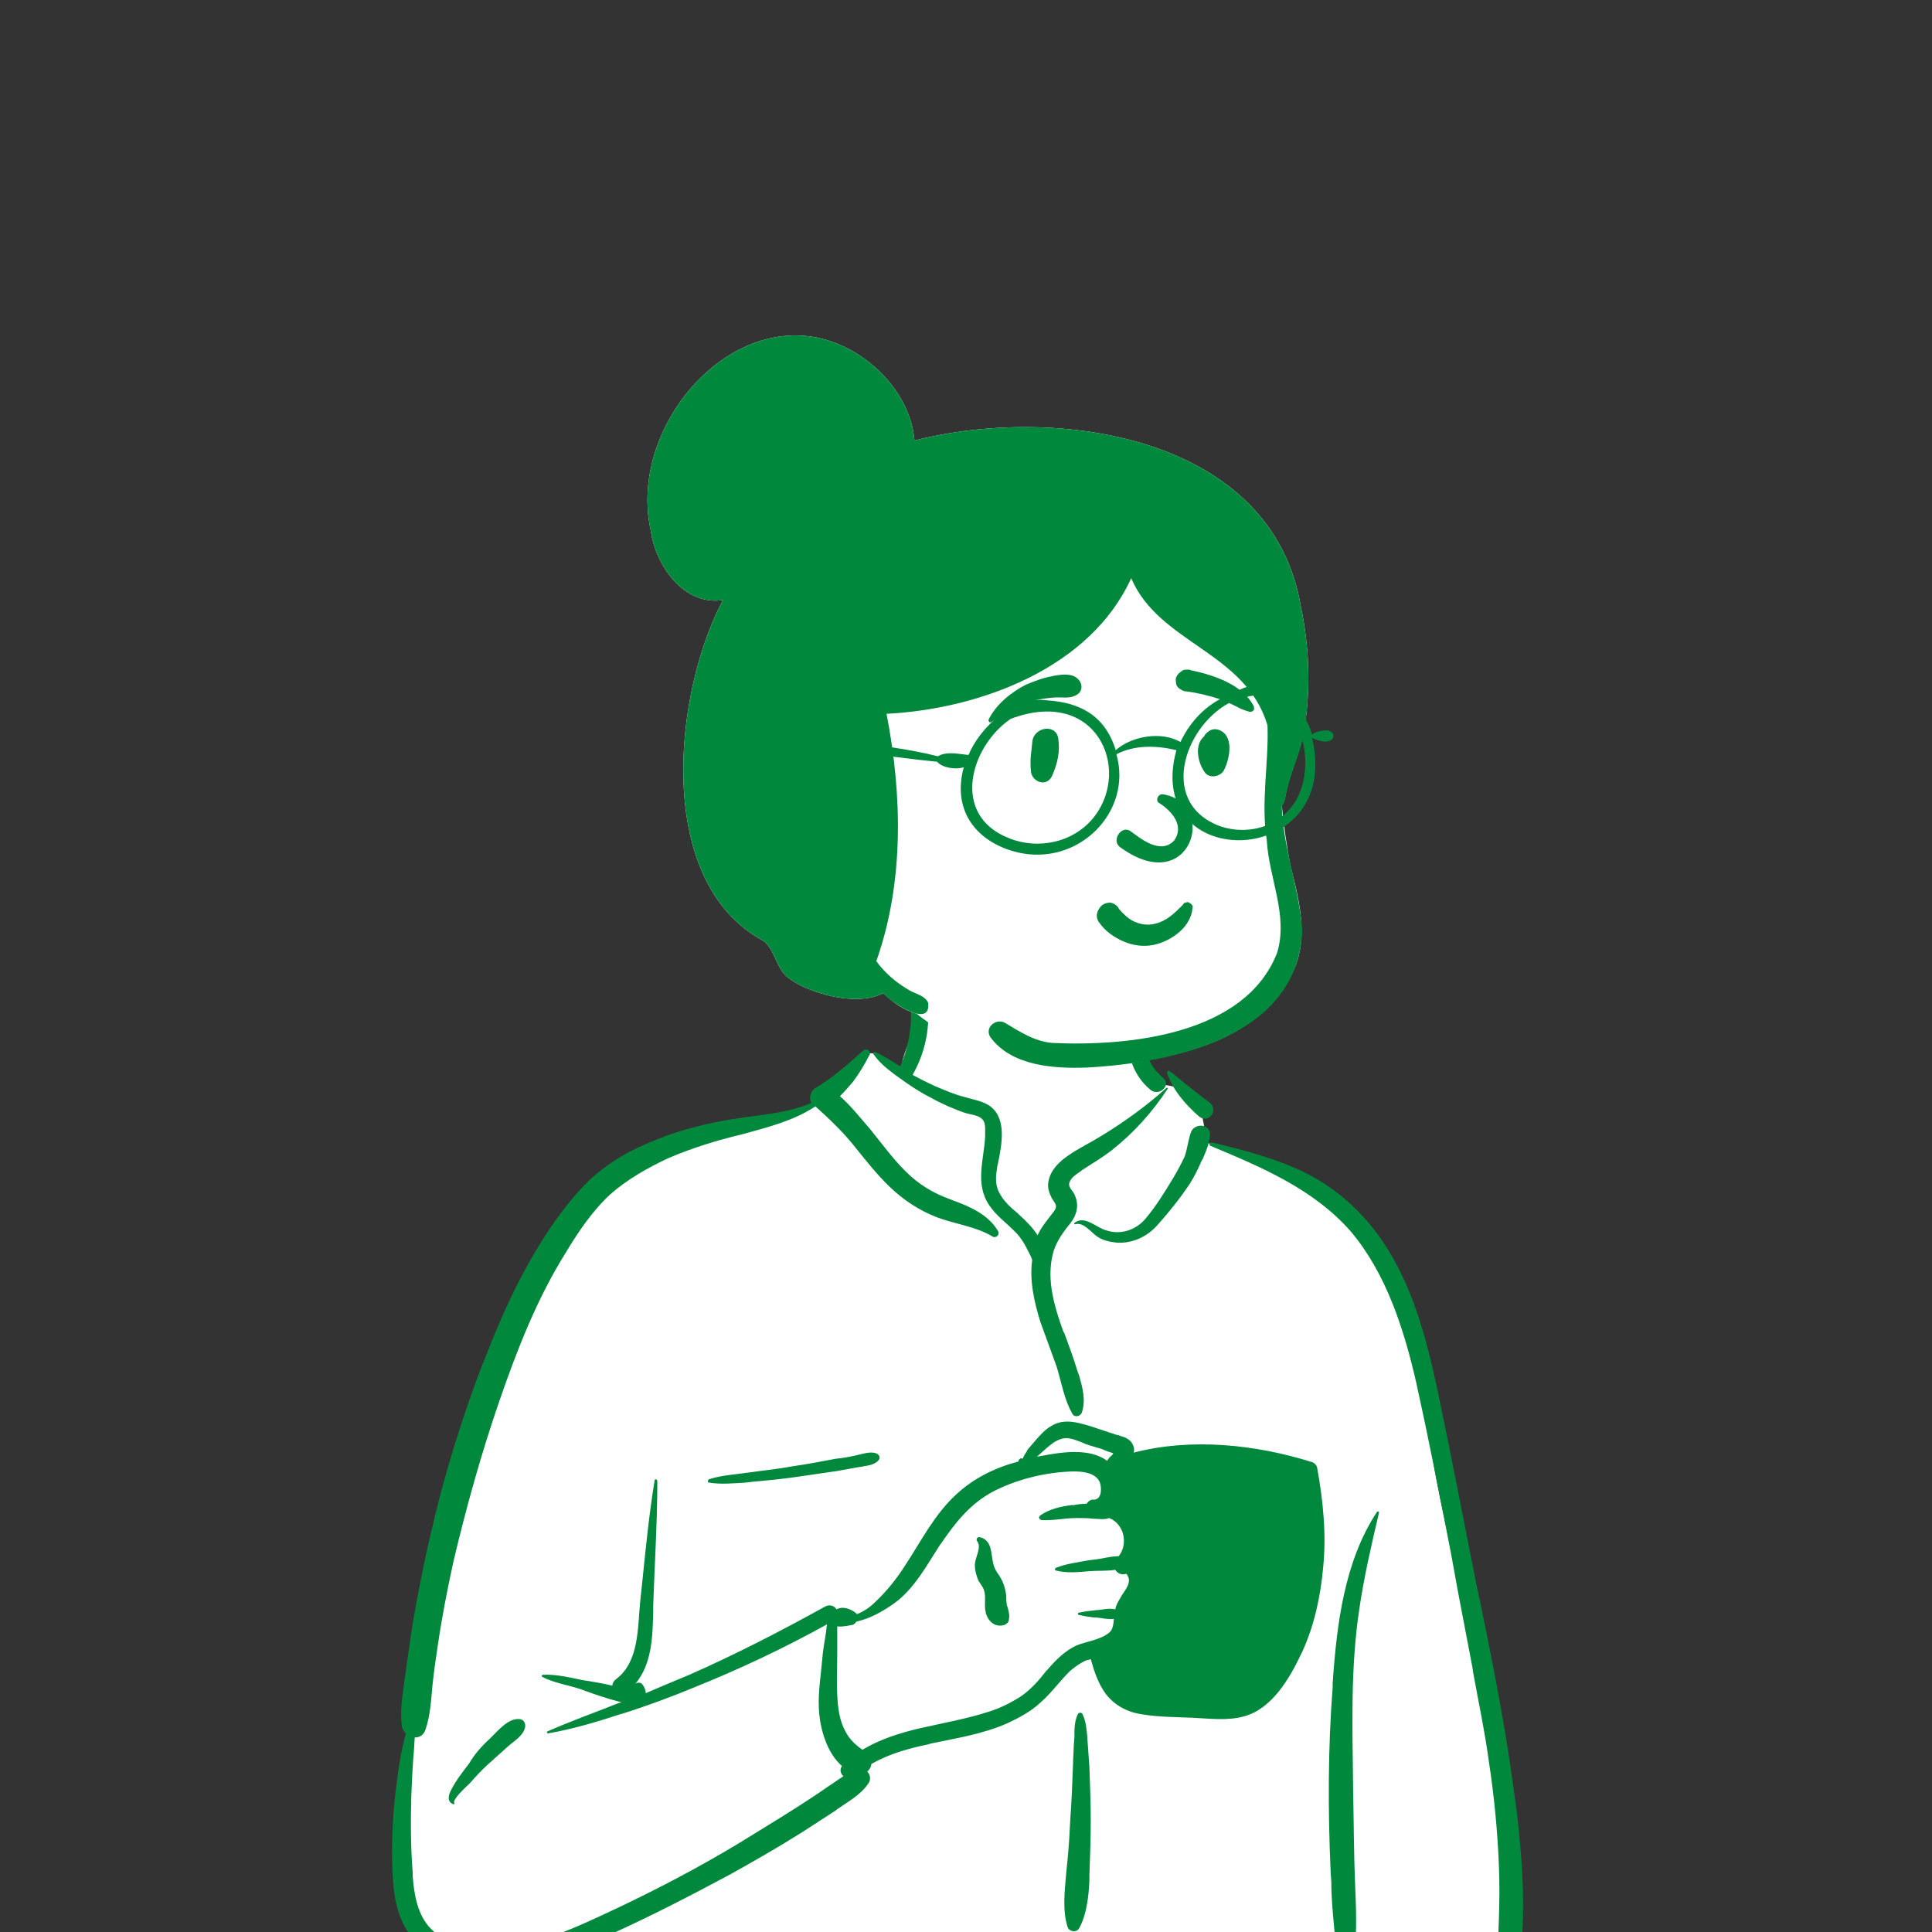
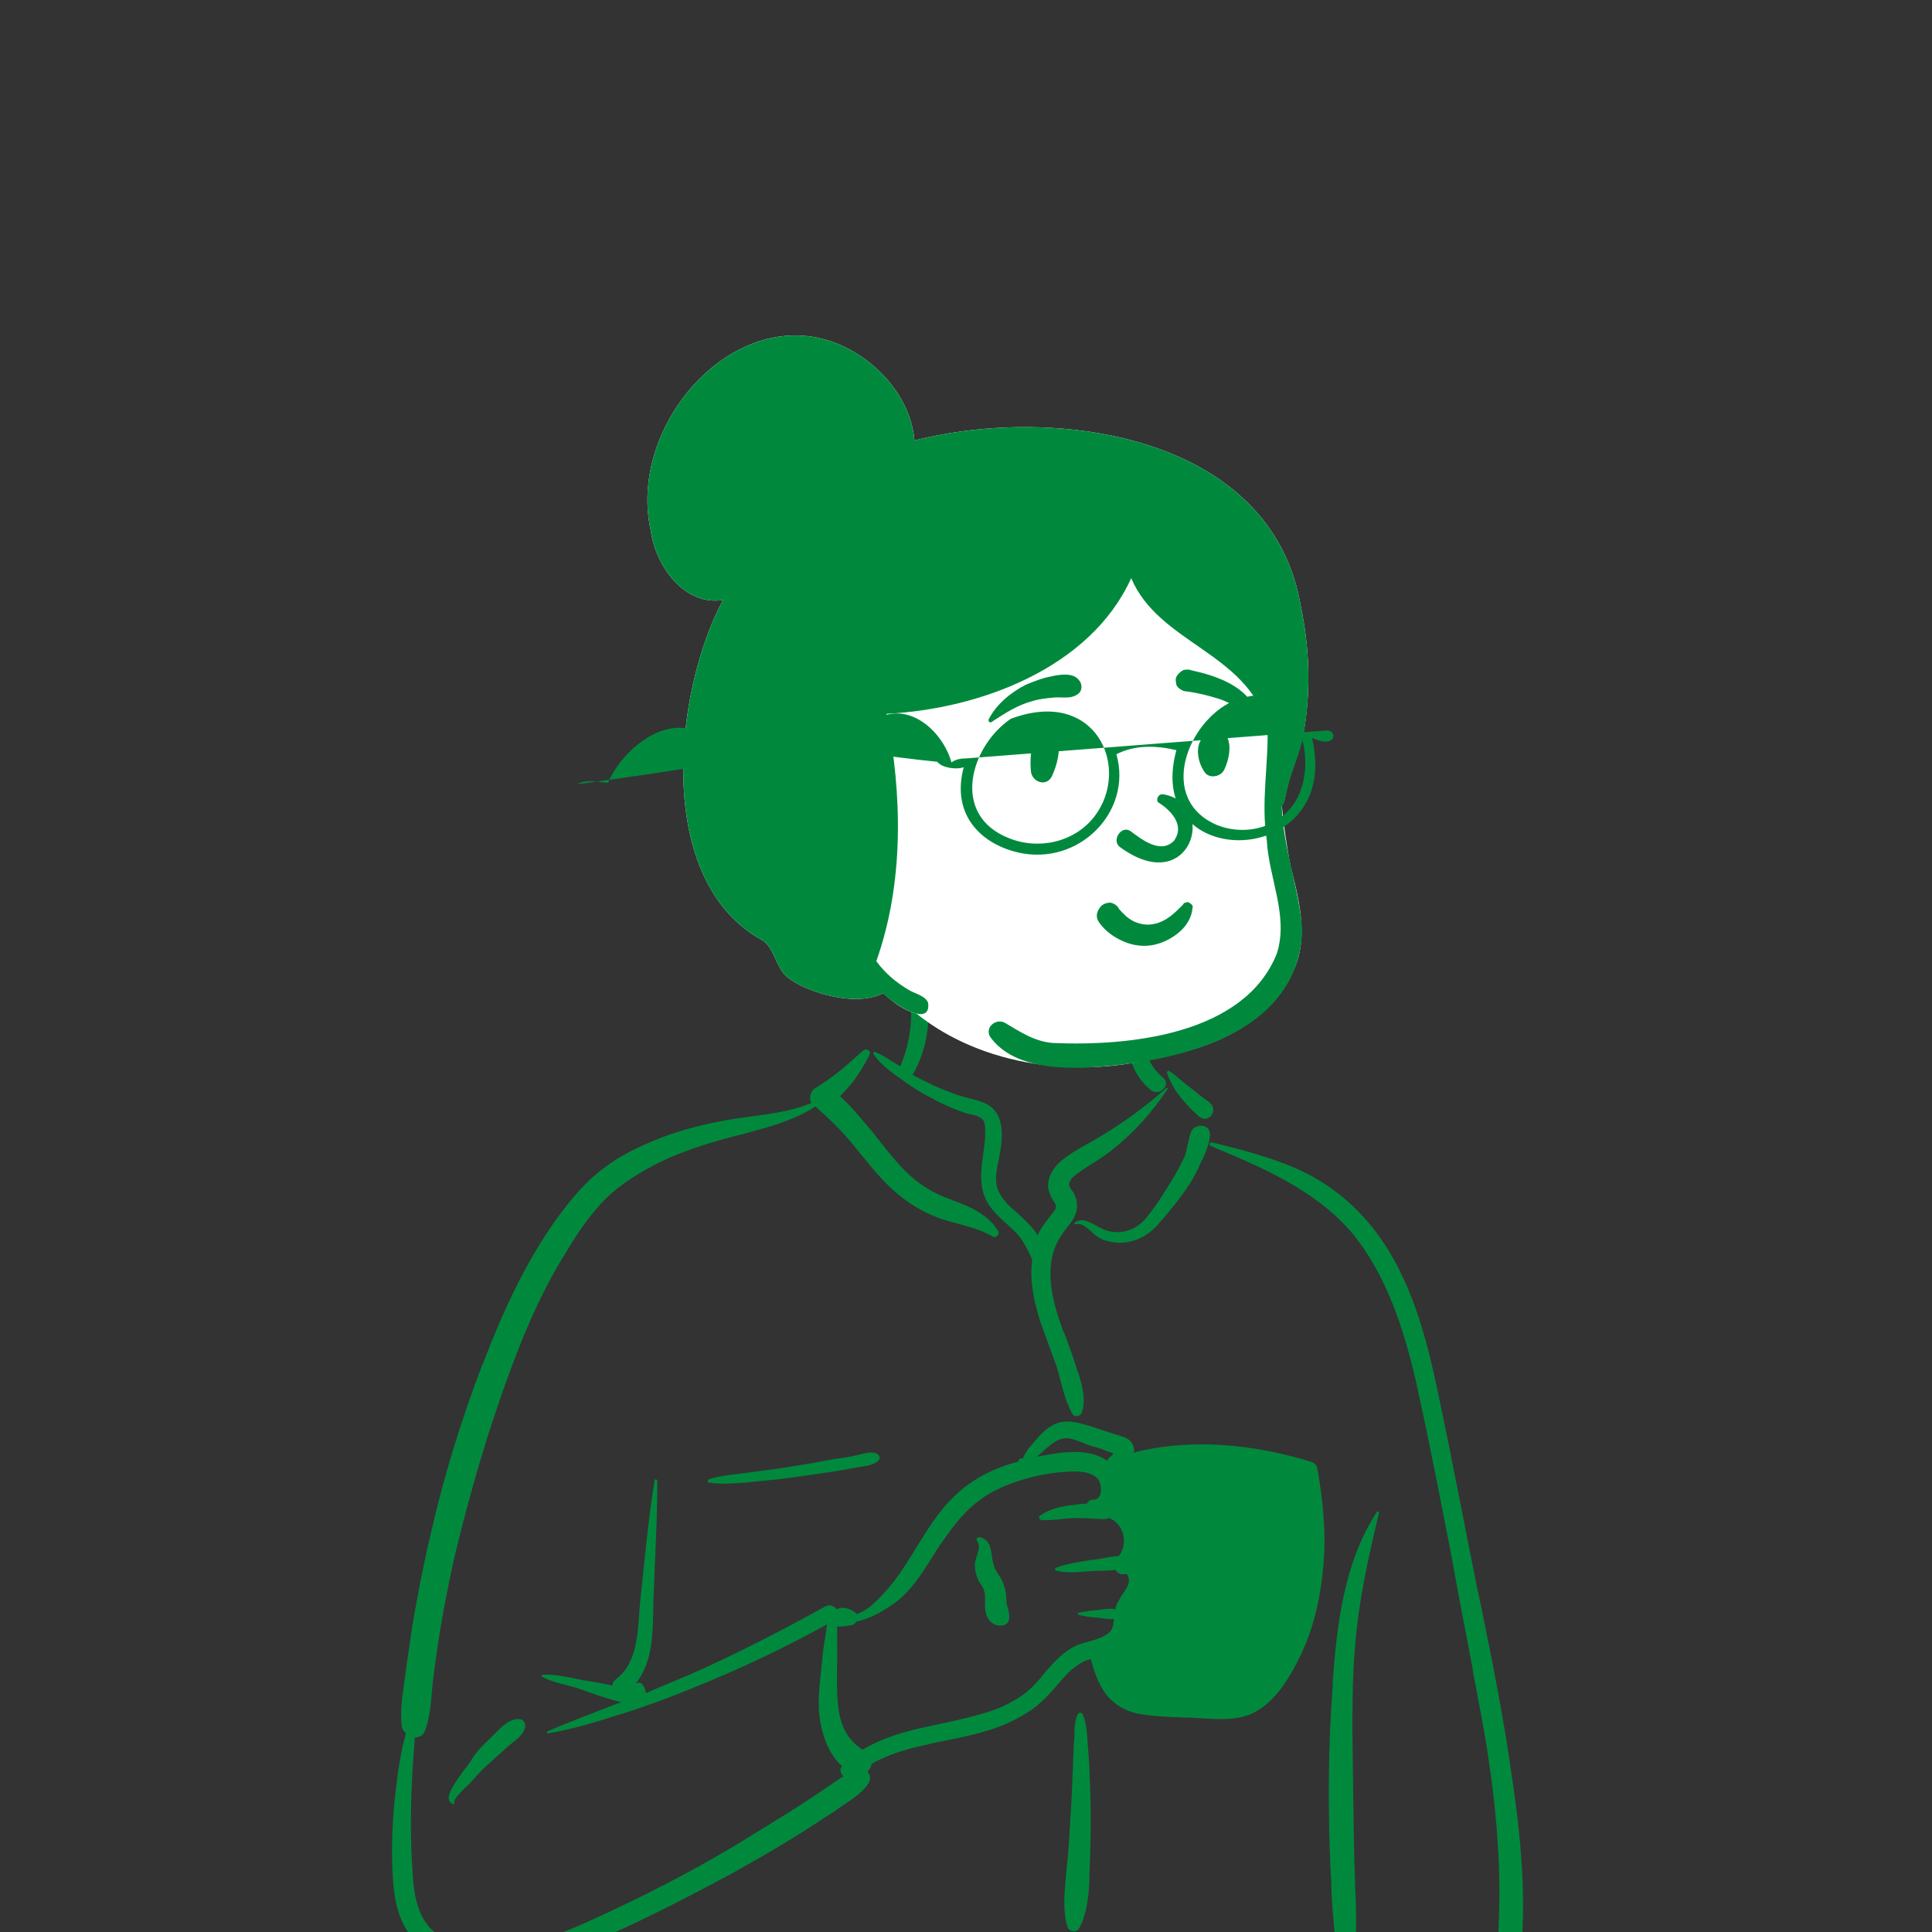
<svg xmlns="http://www.w3.org/2000/svg" version="1.1" id="レイヤー_1" x="0px" y="0px" viewBox="0 0 283.5 283.5" style="enable-background:new 0 0 283.5 283.5;" xml:space="preserve">
  <rect x="0" y="0" width="283.5" height="283.5" fill="#333333" stroke="none" />
  <style type="text/css">
	.st0{fill-rule:evenodd;clip-rule:evenodd;fill:#FFFFFF;}
	.st1{fill-rule:evenodd;clip-rule:evenodd;fill:#00893d;}
</style>
  <g id="Introduction">
    <g id="variations" transform="translate(-3486, -1082)">
      <g id="images" transform="translate(126, 110)">
        <g id="a-person_x2F_bust" transform="translate(3360, 972)">
          <g id="body_x2F_Coffee" transform="translate(31.056, 135.053)">
-             <path id="_xD83C__xDFA8_-Background" class="st0" d="M105,10.6c5.2-4,18.3-5.8,23.9-1.9c5.5,3.8,6.1,10.1,8.7,15.8       c2.4-1.1,6.4,0.5,7.1,2.7c0.9,1.1,0.9,4,1.5,5.5c26.1,4.2,30,24.5,33.2,47.6c4.2,23.4,13.6,46.8,9.5,70.9       c0.5,0.8,1,1.5,1.3,2.4c0.9,1.6-0.3,3.8-2.1,3.7c-2.4-0.2-4.8-0.5-7.3-0.6c-6.8-0.2-13.6-0.2-20.3-0.1l-0.9,0       C125.3,157,91.2,157.8,57,158c-1.2,0-1.8-1.1-1.7-2.2c0.3-2.2,0.6-4.4,1-6.6c-8.1,2.1-16.7,2.7-24.7,0.2       c-0.6-0.6,1.3-0.3,1.6-0.4c-7.4-5.1-5.2-15.7-4.5-23.4c4.1-26.3,5.5-55.5,21.3-78c6.8-9.2,16.8-16.4,28.3-18.1l0.3,0       c3.4-0.4,7.1-0.6,10-2.4c3.3-2.6,4.7-7.5,8.2-7.6c1.1,0,2.7,1.4,4.4,2.4c0.1-2.2,1.3-4,1.6-5.7l0-0.1       C103.1,14.2,102.7,12.4,105,10.6z M161.1,80.9c-7.3-5.1-26.3-2.5-26.7-2.2c-1,0.6-1.4,0.7-1.9,1.5c-0.5,0.1-1,0.1-1.5,0.2       c-1,0.3-0.3,1.6,0.9,1.1c-0.7,3.1,1.4,5.2,2.2,8.3c0.3,1,0,2.7,0,3.8c0.1,1.3,1.5,2.8,1.3,4.1c-0.8,4.6-5.4,9-3.5,13.4       c1.3,2.5,5.1,3.8,7.6,4.6c5.3,2,14.4-0.1,17.5-4.6c1.6-2.4,3.5-8.5,4.5-10.4l0.2-3C162.2,90.1,162.7,82,161.1,80.9z" />
            <path id="_xD83D__xDD8D_-Ink" class="st1" d="M95.6,19.1c0.5-0.4,1.3,0.1,0.9,0.7c-0.7,1.4-1.5,2.7-2.4,3.9       c-0.6,0.7-1.2,1.4-1.9,2.1c1.6,1.4,3,3.2,4.4,4.8c1.7,2.1,3.3,4.3,5.2,6.2c1.9,1.9,4,3.2,6.5,4.1l0.5,0.2       c2.5,0.9,5.2,2.1,6.6,4.5c0.3,0.5-0.3,1.1-0.8,0.8c-2.5-1.5-5.4-1.8-8.1-2.8c-2.6-1-4.9-2.5-6.9-4.4c-2-1.9-3.7-4.1-5.4-6.2       c-1.7-2.1-3.6-3.9-5.6-5.7c-3.2,2.1-6.8,3-10.4,4l-0.4,0.1c-3.7,0.9-7.3,2-10.8,3.5c-3,1.4-6,3.1-8.5,5.3       c-2.6,2.4-4.7,5.5-6.5,8.5c-4.2,6.7-7.1,14.1-9.7,21.6c-2.7,7.8-4.9,15.7-6.8,23.7c-0.9,4.1-1.7,8.2-2.3,12.3       c-0.3,2-0.6,4-0.8,6c-0.2,2.1-0.3,4.3-1,6.4c-0.3,0.9-0.9,1.2-1.6,1.2l-0.1,1.7c-0.2,2.2-0.3,4.5-0.4,6.8       c-0.1,3.8-0.1,7.5,0.2,11.3l0,0.5c0.2,2.7,0.7,5.8,2.7,7.8c2.1,2.1,5.4,2.7,8.3,2.8c6.7,0.1,13.1-3.1,19.1-5.9       c6.1-2.9,12-6,17.8-9.5c2.9-1.8,5.9-3.6,8.7-5.4c1.4-0.9,2.8-1.8,4.2-2.8c0.8-0.5,1.6-1.1,2.4-1.6c-0.4-0.4-0.6-1-0.2-1.5       c-2.3-2-3.3-5.7-3.4-8.6c-0.1-2.4,0.3-4.7,0.5-7.1c0.1-1.2,0.3-2.4,0.5-3.6c0.1-0.5,0.1-1,0.2-1.5c-6.3,3.5-12.9,6.6-19.6,9.3       c-3.4,1.4-6.9,2.7-10.4,3.8l-0.7,0.2c-3.3,1.1-6.8,2.1-10.2,2.7c-0.2,0-0.3-0.2-0.1-0.3c3.4-1.5,6.8-2.7,10.3-4.1l0.6-0.2l0,0       c-0.1,0-0.1,0-0.2,0c-2-0.5-4-1.2-5.9-1.9c-1.8-0.6-3.9-0.9-5.6-1.8c-0.1-0.1-0.1-0.2,0.1-0.3c1.9-0.1,4,0.4,5.9,0.8l0.7,0.1       c1.2,0.2,2.4,0.4,3.6,0.7c0-0.4,0.3-0.8,0.6-1c3.4-2.6,3.1-7.7,3.5-11.5l0.3-2.8c0.5-4.9,1-9.9,1.8-14.8c0-0.3,0.4-0.2,0.4,0.1       c0,6.1-0.4,12.1-0.6,18.2l0,1c-0.1,3.7-0.2,7.6-2.6,10.5c0.3-0.2,0.8-0.2,1,0.1c0.3,0.4,0.5,0.8,0.5,1.3       c2.1-0.9,4.2-1.8,6.4-2.7c6.8-3,13.4-6.4,19.9-10c0.7-0.4,1.4-0.1,1.7,0.4l0,0c0,0,0,0,0,0l0,0c0,0,0,0,0,0       c0.9-0.5,2.1-0.1,2.9,0.6c0,0,0,0,0.1,0.1c1-0.4,1.9-1,2.7-1.8c1.7-1.6,3.2-3.5,4.4-5.4c2.3-3.5,4.3-7.5,7.5-10.4       c2.6-2.4,5.7-3.9,9.1-4.8c0-0.1,0-0.2,0.1-0.3c0.2-0.2,0.3-0.2,0.5-0.1c0,0,0,0,0,0l0.3-0.6c0.2-0.3,0.4-0.6,0.4-0.7       c0.4-0.5,0.8-0.9,1.2-1.4c0.7-0.8,1.4-1.6,2.3-2.1c1.9-1.2,4-0.5,6,0.1c1.2,0.4,2.4,0.8,3.6,1.2l0.1,0c0.9,0.3,1.9,0.5,2.3,1.5       c0.2,0.4,0.2,0.8,0.1,1.1c8.5-2.2,17.9-1.2,26.2,1.4c0.3,0.1,0.6,0.4,0.7,0.7c0.9,4.9,1.4,9.9,0.9,14.8       c-0.4,4.3-1.3,8.5-3.1,12.4l-0.1,0.2c-1.7,3.6-4.3,8.1-8.4,9.2c-2.5,0.7-5.2,0.3-7.7,0.2c-2.4-0.1-4.9-0.1-7.3-0.5       c-2.1-0.3-4-1.3-5.3-3c-1.1-1.5-1.7-3.3-2.2-5.1c-0.2,0.1-0.4,0.1-0.7,0.2c-0.9,0.4-1.7,1-2.4,1.6c-1.5,1.5-2.7,3.2-4.3,4.6       c-1.4,1.3-3.1,2.2-4.8,3c-3.6,1.6-7.5,2.2-11.3,3l-0.3,0.1c-2.9,0.6-5.8,1.4-8.4,2.9c0,0.4-0.3,0.9-0.6,1.1       c0.4,0.4,0.6,1.1,0.2,1.7c-1.1,1.7-3,2.7-4.7,3.9l-0.1,0.1c-1.7,1.1-3.4,2.2-5.1,3.3c-3.5,2.2-7,4.2-10.6,6.2       c-5.8,3.1-11.6,6.1-17.6,8.8c0.4,1.8,0.2,3.6,0.5,5.4l0,0.3c0.1,0.7,0,1.2-0.5,1.6l0,0l0,0l0,0l0,0l0,0c-0.1,0-0.1,0.1-0.2,0.1       l-0.1,0l0,0c-0.4,0.3-1,0.3-1.5,0l-0.1,0l-0.1,0c-0.6-0.3-1-1.2-0.8-1.9c0.6-1.7,0.8-3.4,1.4-5.1l-0.4,0.2l0,0l-0.6,0.3       c-6.3,2.7-13.3,5-20.2,3.2c-3-0.8-5.9-2.6-7.4-5.4c-1.5-2.8-1.7-6-1.8-9.1c-0.1-3.8,0.1-7.7,0.6-11.5c0.3-2.6,0.7-5.1,1.4-7.7       c-0.3-0.3-0.6-0.7-0.6-1.2c-0.3-2.4,0.2-4.9,0.5-7.3c0.3-2.3,0.7-4.7,1-7c0.8-4.7,1.7-9.4,2.8-14c1.9-8.3,4.4-16.4,7.4-24.3       l0.3-0.7c2.8-7.3,6-14.3,10.5-20.7c2.2-3,4.4-5.8,7.5-8c2.8-2.1,6.1-3.5,9.4-4.7c3.3-1.1,6.7-1.9,10.2-2.4       c3.5-0.5,7.2-0.8,10.5-2.2c-0.4-0.7-0.1-1.8,0.6-2.2C91.3,23,93.5,21,95.6,19.1z M171,86.8c0.1-0.1,0.3-0.1,0.3,0.1       c-1.1,4.7-2.2,9.4-2.9,14.2c-1.3,8.6-1,17.4-0.9,26.1l0,0.4c0.1,4.7,0.1,9.4,0.3,14.1c0.1,2.4,0.2,4.8,0.1,7.1       c0,1.3-0.4,2.5-0.5,3.8c-0.1,1.1,0,2.2,0,3.3c0,0.7-1.1,0.7-1.1,0l-0.1-0.9c-0.1-1.2-0.3-2.3-0.7-3.4c-0.5-1.3-0.7-2.6-0.8-4       c-0.2-2.1-0.4-4.3-0.4-6.5l-0.1-1.5c-0.4-9-0.4-18.1,0.3-27.1l0-0.6C165.1,103.3,166.2,94.1,171,86.8z M146.6,33.1       c-0.3-0.1-0.2-0.6,0.1-0.5l0.6,0.1c4.4,1.1,8.7,2.2,12.9,4.2c4.1,2,7.6,4.9,10.4,8.5c5.4,7,7.6,15.6,9.4,24.1       c2,9.5,3.8,19,5.7,28.5l0.4,1.8c1.8,8.8,3.6,17.7,4.8,26.6l0.1,0.6c1.3,9.2,2.1,18.7,0.7,27.9c-0.3,1.8-3.3,1.4-3.2-0.4       c0.3-5.2,0.6-10.4,0.4-15.6c-0.2-5.2-0.7-10.4-1.5-15.6c-0.6-4.4-1.5-8.6-2.3-13l-0.1-0.7c-0.7-3.7-1.4-7.3-2.1-11l-1-5.5       c-1.6-8.2-3.2-16.5-5-24.6l-0.1-0.5c-1.8-7.9-4.4-16.1-9.6-22.3C161.7,39.4,154,36.2,146.6,33.1z M127.1,116.5       c0.1-0.3,0.6-0.3,0.7,0c0.5,1,0.6,2.3,0.7,3.4l0,0.1c0.1,1.4,0.2,2.8,0.3,4.2c0.1,2.6,0.2,5.3,0.2,7.9c0,2.7-0.1,5.4-0.2,8.1       l0,0.7c-0.1,2.3-0.4,5-1.5,7c-0.4,0.7-1.5,0.5-1.7-0.2c-0.8-2.5-0.4-5.4-0.2-7.9l0.2-2c0.2-2,0.3-3.9,0.4-5.9       c0.2-2.7,0.3-5.4,0.4-8.1c0-0.9,0.1-1.8,0.1-2.6l0.1-1.3C126.6,118.7,126.6,117.5,127.1,116.5z M40.9,120l0.3-0.3       c1-1,2.4-2.6,3.9-2.5c0.6,0,1,0.5,0.9,1.2c-0.3,1.3-1.6,2-2.5,2.8c-1,0.9-2,1.8-3,2.7c-0.9,0.8-1.7,1.7-2.5,2.6l-0.3,0.3       c-0.3,0.3-2.4,2.2-2.1,2.7l0,0c0.1,0.1,0,0.2-0.1,0.2c-0.9-0.3-0.8-1.1-0.5-1.8c0.7-1.5,1.8-2.9,2.8-4.2       C38.6,122.3,39.7,121.1,40.9,120L40.9,120z M130.3,82.4c-0.7-1.6-3.3-1.6-4.7-1.5c-3.7,0.2-7.6,1.2-10.9,2.9       c-3.4,1.8-5.6,4.6-7.7,7.7l-0.1,0.1c-2,3.1-3.9,6.7-7,8.8c-1.6,1.1-3.4,2.1-5.3,2.5c-0.1,0.2-0.3,0.4-0.6,0.5l-0.1,0       c-0.5,0.1-1.4,0.3-2.1,0.2c0,0.4,0,0.7,0,1.1c0,1,0,2,0,2.9c0,2-0.1,4.1,0,6.1c0.1,1.8,0.3,3.7,1.2,5.3c0.6,1.2,1.5,2,2.5,2.7       c2.5-1.5,5.3-2.4,8.2-3.1c3.5-0.8,7-1.4,10.4-2.5c1.6-0.5,3.2-1.3,4.6-2.2c1.5-1,2.7-2.4,3.8-3.8l0.2-0.2       c1.2-1.4,2.5-2.7,4.2-3.5c1.5-0.6,3.4-0.8,4.7-1.8c0.7-0.5,0.7-1.3,0.8-2.1c-0.8,0.1-1.7-0.1-2.5-0.2l-0.4,0       c-0.8-0.1-1.5-0.2-2.3-0.4c-0.1,0-0.1-0.3,0-0.3c0.9-0.2,1.8-0.3,2.7-0.4l0.2,0c0.8-0.1,1.7-0.3,2.5-0.1       c0.1-0.6,0.4-1.1,0.7-1.6c0.4-0.8,1.2-1.6,1.3-2.5c0-0.3,0-0.6-0.2-0.8l0-0.1c-0.1-0.1-0.1-0.2-0.2-0.2c0,0,0,0-0.1,0       c-0.6,0.2-1.2-0.1-1.5-0.6c-1.2,0.2-2.6,0.1-3.8,0.2l-1.2,0.1c-1.3,0.1-2.6,0.1-3.7-0.2c-0.2,0-0.2-0.3,0-0.4       c1.5-0.6,3.2-0.8,4.8-1.1c0.9-0.1,1.7-0.2,2.6-0.4c0.6-0.1,1.2-0.2,1.8-0.2c1.5-1.9,0.7-4.8-1.4-5.6c-0.8,0.3-1.4,0.1-2.3,0.1       c-0.8-0.1-1.7-0.1-2.5-0.1c-1.7,0-3.4,0.4-5.1,0.3c-0.3,0-0.5-0.4-0.3-0.6c1.3-1,3.1-1.4,4.7-1.6l0.3,0       c0.5-0.1,1.2-0.2,1.9-0.2c0.2-0.3,0.4-0.5,0.8-0.6c0.1,0,0.2,0,0.4,0l0,0l0,0C130.7,84.8,130.6,83.1,130.3,82.4z M61,114.4       C61,114.5,61,114.5,61,114.4l-0.1,0.1L61,114.4L61,114.4L61,114.4z M112.6,90.5L112.6,90.5c0.9,0.1,1.5,0.8,1.7,1.7       c0.3,1.2,0.2,2.3,0.9,3.4c0.8,1.1,1.2,2,1.4,3.5c0,0.6,0,1.2,0.2,1.7l0.1,0.4c0.1,0.4,0.2,0.8,0.1,1.3c0,0.4-0.2,0.7-0.7,0.9       c-1.4,0.4-2.4-0.6-2.7-1.8c-0.3-1.1,0.1-2.4-0.3-3.4c-0.2-0.6-0.7-1-0.9-1.6c-0.2-0.6-0.4-1.2-0.4-1.8c-0.1-1.2,1-2.6,0.4-3.6       C112.1,90.9,112.3,90.5,112.6,90.5z M94.6,78.5c0.9-0.2,2-0.6,2.9-0.3c0.5,0.2,0.7,0.7,0.3,1.1c-0.7,0.7-1.7,0.7-2.6,0.9       l-0.1,0c-1.1,0.2-2.2,0.4-3.3,0.6c-2,0.3-4.1,0.6-6.2,0.9c-2.1,0.3-4.2,0.5-6.4,0.7l-0.8,0.1c-1.8,0.1-3.7,0.3-5.4,0       c-0.3,0-0.2-0.4,0-0.5c1.9-0.6,4-0.7,6-1c2.1-0.3,4.2-0.5,6.3-0.9c2.1-0.3,4.2-0.7,6.3-1.1C92.7,78.9,93.7,78.7,94.6,78.5z        M127.7,76.6c-0.8-0.3-1.7-0.7-2.6-0.6c-1.5,0.2-2.8,1.7-4,2.7l0.6-0.1c3.1-0.6,7.1-1.2,9.7,0.7c0,0,0,0,0,0       c0.2-0.3,0.4-0.6,0.7-0.8c0,0,0,0,0.1-0.1l0.1-0.2l-0.3-0.1c-0.7-0.2-1.5-0.6-1.6-0.6l0,0C129.4,77.2,128.5,77,127.7,76.6z        M102.6,12.6c-0.1-1.6,2.4-1.6,2.5,0c0.3,3.5-0.5,7-2.2,10c0,0,0,0,0,0.1c1.1,0.6,2.1,1.1,3.2,1.6c1.4,0.6,2.8,1.2,4.3,1.6       c1.3,0.4,2.9,0.6,4,1.5c2.3,1.9,1.5,5.7,1,8.2l-0.1,0.4c-0.2,1.3-0.4,2.6,0.2,3.8c0.6,1.3,1.7,2.3,2.8,3.2l0.2,0.2       c0.9,0.8,2,1.9,2.7,3c0.6-1.3,1.5-2.3,2.4-3.5c0.6-0.8,0.2-1.1-0.3-1.9c-0.4-0.8-0.7-1.6-0.5-2.5c0.3-1.7,1.6-2.9,2.9-3.8       c1.6-1.1,3.3-1.9,4.9-2.9c3.3-2,6.6-4.4,9.5-7c0.1-0.1,0.2,0,0.2,0.1c-2.3,3.5-5,6.5-8.3,9.1c-1.3,1-2.8,1.9-4.2,2.8l-0.4,0.3       c-0.6,0.4-1.3,0.9-1.5,1.5c-0.3,0.6,0.3,1.1,0.6,1.6c0.9,1.7,0.5,3.2-0.6,4.6l-0.1,0.1c-1.1,1.4-2,2.7-2.4,4.4       c-0.9,3.8,0.3,7.7,1.6,11.3l0.1,0.1c0.7,1.9,1.4,3.8,2,5.8l0.2,0.5c0.5,1.8,1,3.6,0.4,5.4c-0.2,0.6-1.1,0.8-1.4,0.2       c-1.2-2.1-1.6-4.6-2.3-6.9c-0.8-2.2-1.6-4.4-2.4-6.6c-0.9-2.9-1.6-6-1.2-9c0,0,0,0,0-0.1l-0.2-0.5c-0.7-1.4-1.3-2.7-2.5-3.8       c-1.2-1.2-2.6-2.2-3.6-3.7c-2.1-3.1-0.8-6.6-0.6-10l0-0.4c0-0.7,0.1-1.7-0.4-2.2c-0.5-0.6-1.7-0.7-2.4-0.9       c-1.8-0.6-3.6-1.4-5.2-2.3c-1.6-0.8-3.1-1.8-4.6-2.9l-0.7-0.5c-1.2-0.9-2.3-1.8-3.1-3c-0.1-0.1,0.1-0.4,0.2-0.3       c1.3,0.5,2.5,1.4,3.7,2.1c0,0,0-0.1,0.1-0.1C102.2,18.7,102.8,15.7,102.6,12.6z M143.7,31.1c0.5-1.4,2.9-1.3,2.8,0.4       c-0.1,1.3-0.6,2.4-1.1,3.6l-0.1,0.1c-0.5,1.2-1.1,2.4-1.8,3.5c-1.4,2.1-3,4.1-4.7,6c-1.5,1.7-3.6,2.7-5.9,2.6       c-1-0.1-2-0.3-2.8-0.8c-1-0.6-2.1-2.3-3.4-1.9c-0.1,0-0.2-0.1-0.1-0.2c1.5-1.2,3.2,0.7,4.7,1.1c2.2,0.7,4.4-0.1,5.8-1.8       c1.5-1.8,2.8-3.9,4-5.9c0.6-1,1.2-2.1,1.7-3.2C143.2,33.4,143.3,32.2,143.7,31.1z M140.2,22.4c-0.1-0.2,0.2-0.4,0.3-0.3       c1,0.6,1.8,1.5,2.8,2.2c1,0.8,2,1.6,3.1,2.4c1.5,1.2-0.2,3.3-1.6,2C143,27.1,141,24.9,140.2,22.4z M134.8,15.6       c0.4-1.6,2.8-0.9,2.4,0.6l0,0c-0.7,2.5,0.3,5.1,2.3,6.8l0.1,0.1c1.3,1-0.5,2.8-1.8,1.8C135.1,22.7,133.9,19,134.8,15.6z" />
          </g>
          <g id="head_x2F_Gray-Bun" transform="translate(78.592, 38.043)">
            <path id="_xD83C__xDFA8_-Background_00000091728799240018577580000002272257342552856239_" class="st0" d="M112.3,51       c-4.2-25.2-36-29.7-56.7-24.4c-0.4-4.8-3.4-9.1-7.2-11.9C32.3,3,13.1,22.8,16.9,39.8C17.6,45,21.8,50.9,27.5,50       c-7.3,13.7-10.1,41.4,5.9,50c1.5,1.1,1.8,3.3,3,4.8c1.9,2.3,10.2,5.2,14.6,2.9c1.4,1.3,3,2.5,4.9,3c9.7,7.8,24,9.6,35.9,6.3       c7.3-1.2,14.9-4.5,18.7-11.3c3.2-5.1,1.7-11.1,0.3-16.6c-0.6-3-1-6-1.3-9c0.5-0.6,0.5-1.4,0.7-2.2c0.6-2.7,1.8-5.2,2.4-7.9       C113.8,63.8,113.6,57.2,112.3,51" />
            <path id="_xD83D__xDD8D_-Ink_00000103234520563670975360000001432668137087980969_" class="st1" d="M112.3,51       c-4.2-25.2-36-29.7-56.7-24.4c-0.4-4.8-3.4-9.1-7.2-11.9C32.3,3,13.1,22.8,16.9,39.8C17.6,45,21.8,50.9,27.5,50       c-7.3,13.7-10.1,41.4,5.9,50c1.5,1.1,1.8,3.3,3,4.8c1.9,2.3,10.2,5.2,14.6,2.9c1.1,1.3,7.1,5.3,6.6,1.4c-0.4-1-1.8-1.3-2.7-1.8       c-1.9-1.1-3.6-2.5-4.9-4.3c4.1-11.6,3.8-24.4,1.5-36.3c13.7-0.7,29.9-6.7,35.9-19.9c4.1,9.6,16.8,10.8,20,21.6       c0.2,5.6-1,11.2-0.1,16.9c0.3,5.5,3.2,11,1.5,16.5c-4.7,12-21.7,13.7-32.9,13.2c-2.7-0.2-4.9-1.7-7.1-3       c-1.3-0.6-2.9,0.7-2.1,2.1c3.1,4.3,9.4,4.7,14.3,4.5c12.6-0.7,30.8-4.5,31.5-20c-0.4-6.2-2.8-12.1-3-18.3       c0.5-0.6,0.5-1.4,0.7-2.2c0.6-2.7,1.8-5.2,2.4-7.9C113.8,63.8,113.6,57.2,112.3,51" />
          </g>
          <g id="face_x2F_Smiling" transform="translate(112.183, 77.354)">
            <path id="_xD83D__xDD8D_-Ink_00000133514053481310823740000013381504967263452344_" class="st1" d="M52.7,60.8       c-1.4-0.6-2.7-1.5-3.6-2.8c-0.3-0.4-0.4-0.9-0.3-1.3c0.1-0.5,0.4-0.9,0.7-1.2c0.4-0.3,0.8-0.4,1.3-0.4c0.4,0.1,0.8,0.3,1.1,0.7       L52,56c0.6,0.7,1.3,1.4,2.1,1.8c0.8,0.4,1.7,0.6,2.6,0.5c1.7-0.2,2.9-1.1,4.2-2.4c0.2-0.2,0.3-0.3,0.5-0.5       c0.1-0.2,0.2-0.3,0.4-0.3c0.2-0.1,0.4-0.1,0.5,0c0.2,0.1,0.3,0.2,0.4,0.3c0.1,0.1,0.2,0.3,0.1,0.5c-0.1,1.3-0.8,2.5-1.8,3.4       c-1.1,1-2.5,1.7-3.9,2C55.6,61.6,54.1,61.4,52.7,60.8L52.7,60.8z M57.8,40.4c1.6,1,4,3.2,2.3,5.6c-2,2.1-4.9-0.3-6.4-1.4       c-1.3-0.9-2.8,1.3-1.6,2.3c10.4,7.7,14.6-6.3,6.4-7.7C57.7,39.1,57.4,40.1,57.8,40.4z M39.3,31.5c0.2-2.2,3.5-2.7,3.8-0.5       c0.3,1.9-0.1,3.7-0.9,5.5c-0.8,1.7-2.9,0.9-3.1-0.6C38.9,33.8,39.2,32.9,39.3,31.5z M64.6,30.5c0.5-0.6,1.1-1,1.9-0.8       c2.5,0.7,1.8,4.3,0.9,6c-0.5,0.9-2,1.2-2.7,0.4c-1.1-1.4-1.7-4.1-0.2-5.4C64.5,30.7,64.6,30.6,64.6,30.5z M42.1,21.9l0.4-0.1       c1.2-0.2,2.8-0.4,3.6,0.6c0.5,0.5,0.6,1.5,0,2c-1.1,0.9-2.3,0.5-3.6,0.6c-1.1,0.1-2.1,0.2-3.1,0.5c-2.3,0.6-4.1,1.8-6.1,3.1       c-0.3,0.2-0.5-0.2-0.4-0.4c1.1-2.2,3.3-4,5.5-5.1C39.6,22.6,40.9,22.1,42.1,21.9z M62.3,20.9l0.3,0.1c3.3,0.7,7.6,2.1,9.2,5.3       c0.1,0.5,0,0.6-0.1,0.6l0,0c0,0.1-0.1,0.1-0.3,0.2c-0.1,0-0.1,0-0.2,0c-0.7-0.2-1.3-0.4-1.8-0.7l-0.6-0.3       c-0.7-0.3-1.4-0.7-2.1-0.9c-1.6-0.5-3.2-0.9-4.8-1.1c-0.4,0-0.7-0.2-1-0.4c-0.3-0.2-0.5-0.5-0.5-0.8c-0.1-0.5-0.1-0.8,0.2-1.2       c0.2-0.3,0.5-0.5,0.8-0.7C61.6,20.9,62,20.9,62.3,20.9z" />
          </g>
          <g id="accessories_x2F_Glasses-2" transform="translate(88.521, 88.978)">
-             <path id="_xD83D__xDD8D_-Ink_00000085229854455298992710000003090615160329876364_" class="st1" d="M100.4,30.1       c-2.6,2.7-6.8,3.4-10.3,2c-8.8-3.7-4.5-15.1,2.3-18.2c0.8-0.2,2-0.7,3-0.8c0.1,0,0.3,0.1,0.5,0       C103.4,13.9,105.1,25.5,100.4,30.1 M72.1,30.8c-2.9,3.8-8.2,5-12.6,3.2c-8.6-3.4-5.6-13.5,0.3-17.5       C72.3,11.8,77.5,23.7,72.1,30.8 M53.4,22.3C53.4,22.3,53.4,22.3,53.4,22.3c0,0,0.1,0,0.1-0.1C53.5,22.3,53.5,22.3,53.4,22.3       C53.5,22.3,53.4,22.3,53.4,22.3 M106.3,18.2c-0.7,0-1.7,0.1-2.3,0.6c-1.4-4.9-6.7-9.3-11.4-6.1c-3.6,1.2-6.3,3.8-7.9,7.2       c-2.8-1.6-7.1-0.9-9.5,1.2c-1.6-5.2-5.4-7-10-7.3c-5-0.8-10,4.1-11.6,8c-1.3-0.1-3.2-0.6-4.5,0.2C41.3,20,27.4,18.9,25.8,20       c-1.1,0.4-1.8,3.2-0.2,3.3c1.4-0.2-0.2-2,1.2-2.2c7.5-0.5,14.8,1,22.2,1.7c0.7,0.9,2.8,1.2,3.9,0.8c-1.8,6.6,2.1,11.1,7.9,12.5       c9,2.1,16.9-6,14.5-14.4c2.7-1.4,5.9-1.3,8.8-0.6c-5,18.3,24.5,17.5,19.9-1.8C107.3,20.9,107.9,18.5,106.3,18.2" />
+             <path id="_xD83D__xDD8D_-Ink_00000085229854455298992710000003090615160329876364_" class="st1" d="M100.4,30.1       c-2.6,2.7-6.8,3.4-10.3,2c-8.8-3.7-4.5-15.1,2.3-18.2c0.8-0.2,2-0.7,3-0.8c0.1,0,0.3,0.1,0.5,0       C103.4,13.9,105.1,25.5,100.4,30.1 M72.1,30.8c-2.9,3.8-8.2,5-12.6,3.2c-8.6-3.4-5.6-13.5,0.3-17.5       C72.3,11.8,77.5,23.7,72.1,30.8 M53.4,22.3C53.4,22.3,53.4,22.3,53.4,22.3c0,0,0.1,0,0.1-0.1C53.5,22.3,53.5,22.3,53.4,22.3       C53.5,22.3,53.4,22.3,53.4,22.3 c-0.7,0-1.7,0.1-2.3,0.6c-1.4-4.9-6.7-9.3-11.4-6.1c-3.6,1.2-6.3,3.8-7.9,7.2       c-2.8-1.6-7.1-0.9-9.5,1.2c-1.6-5.2-5.4-7-10-7.3c-5-0.8-10,4.1-11.6,8c-1.3-0.1-3.2-0.6-4.5,0.2C41.3,20,27.4,18.9,25.8,20       c-1.1,0.4-1.8,3.2-0.2,3.3c1.4-0.2-0.2-2,1.2-2.2c7.5-0.5,14.8,1,22.2,1.7c0.7,0.9,2.8,1.2,3.9,0.8c-1.8,6.6,2.1,11.1,7.9,12.5       c9,2.1,16.9-6,14.5-14.4c2.7-1.4,5.9-1.3,8.8-0.6c-5,18.3,24.5,17.5,19.9-1.8C107.3,20.9,107.9,18.5,106.3,18.2" />
          </g>
        </g>
      </g>
    </g>
  </g>
</svg>